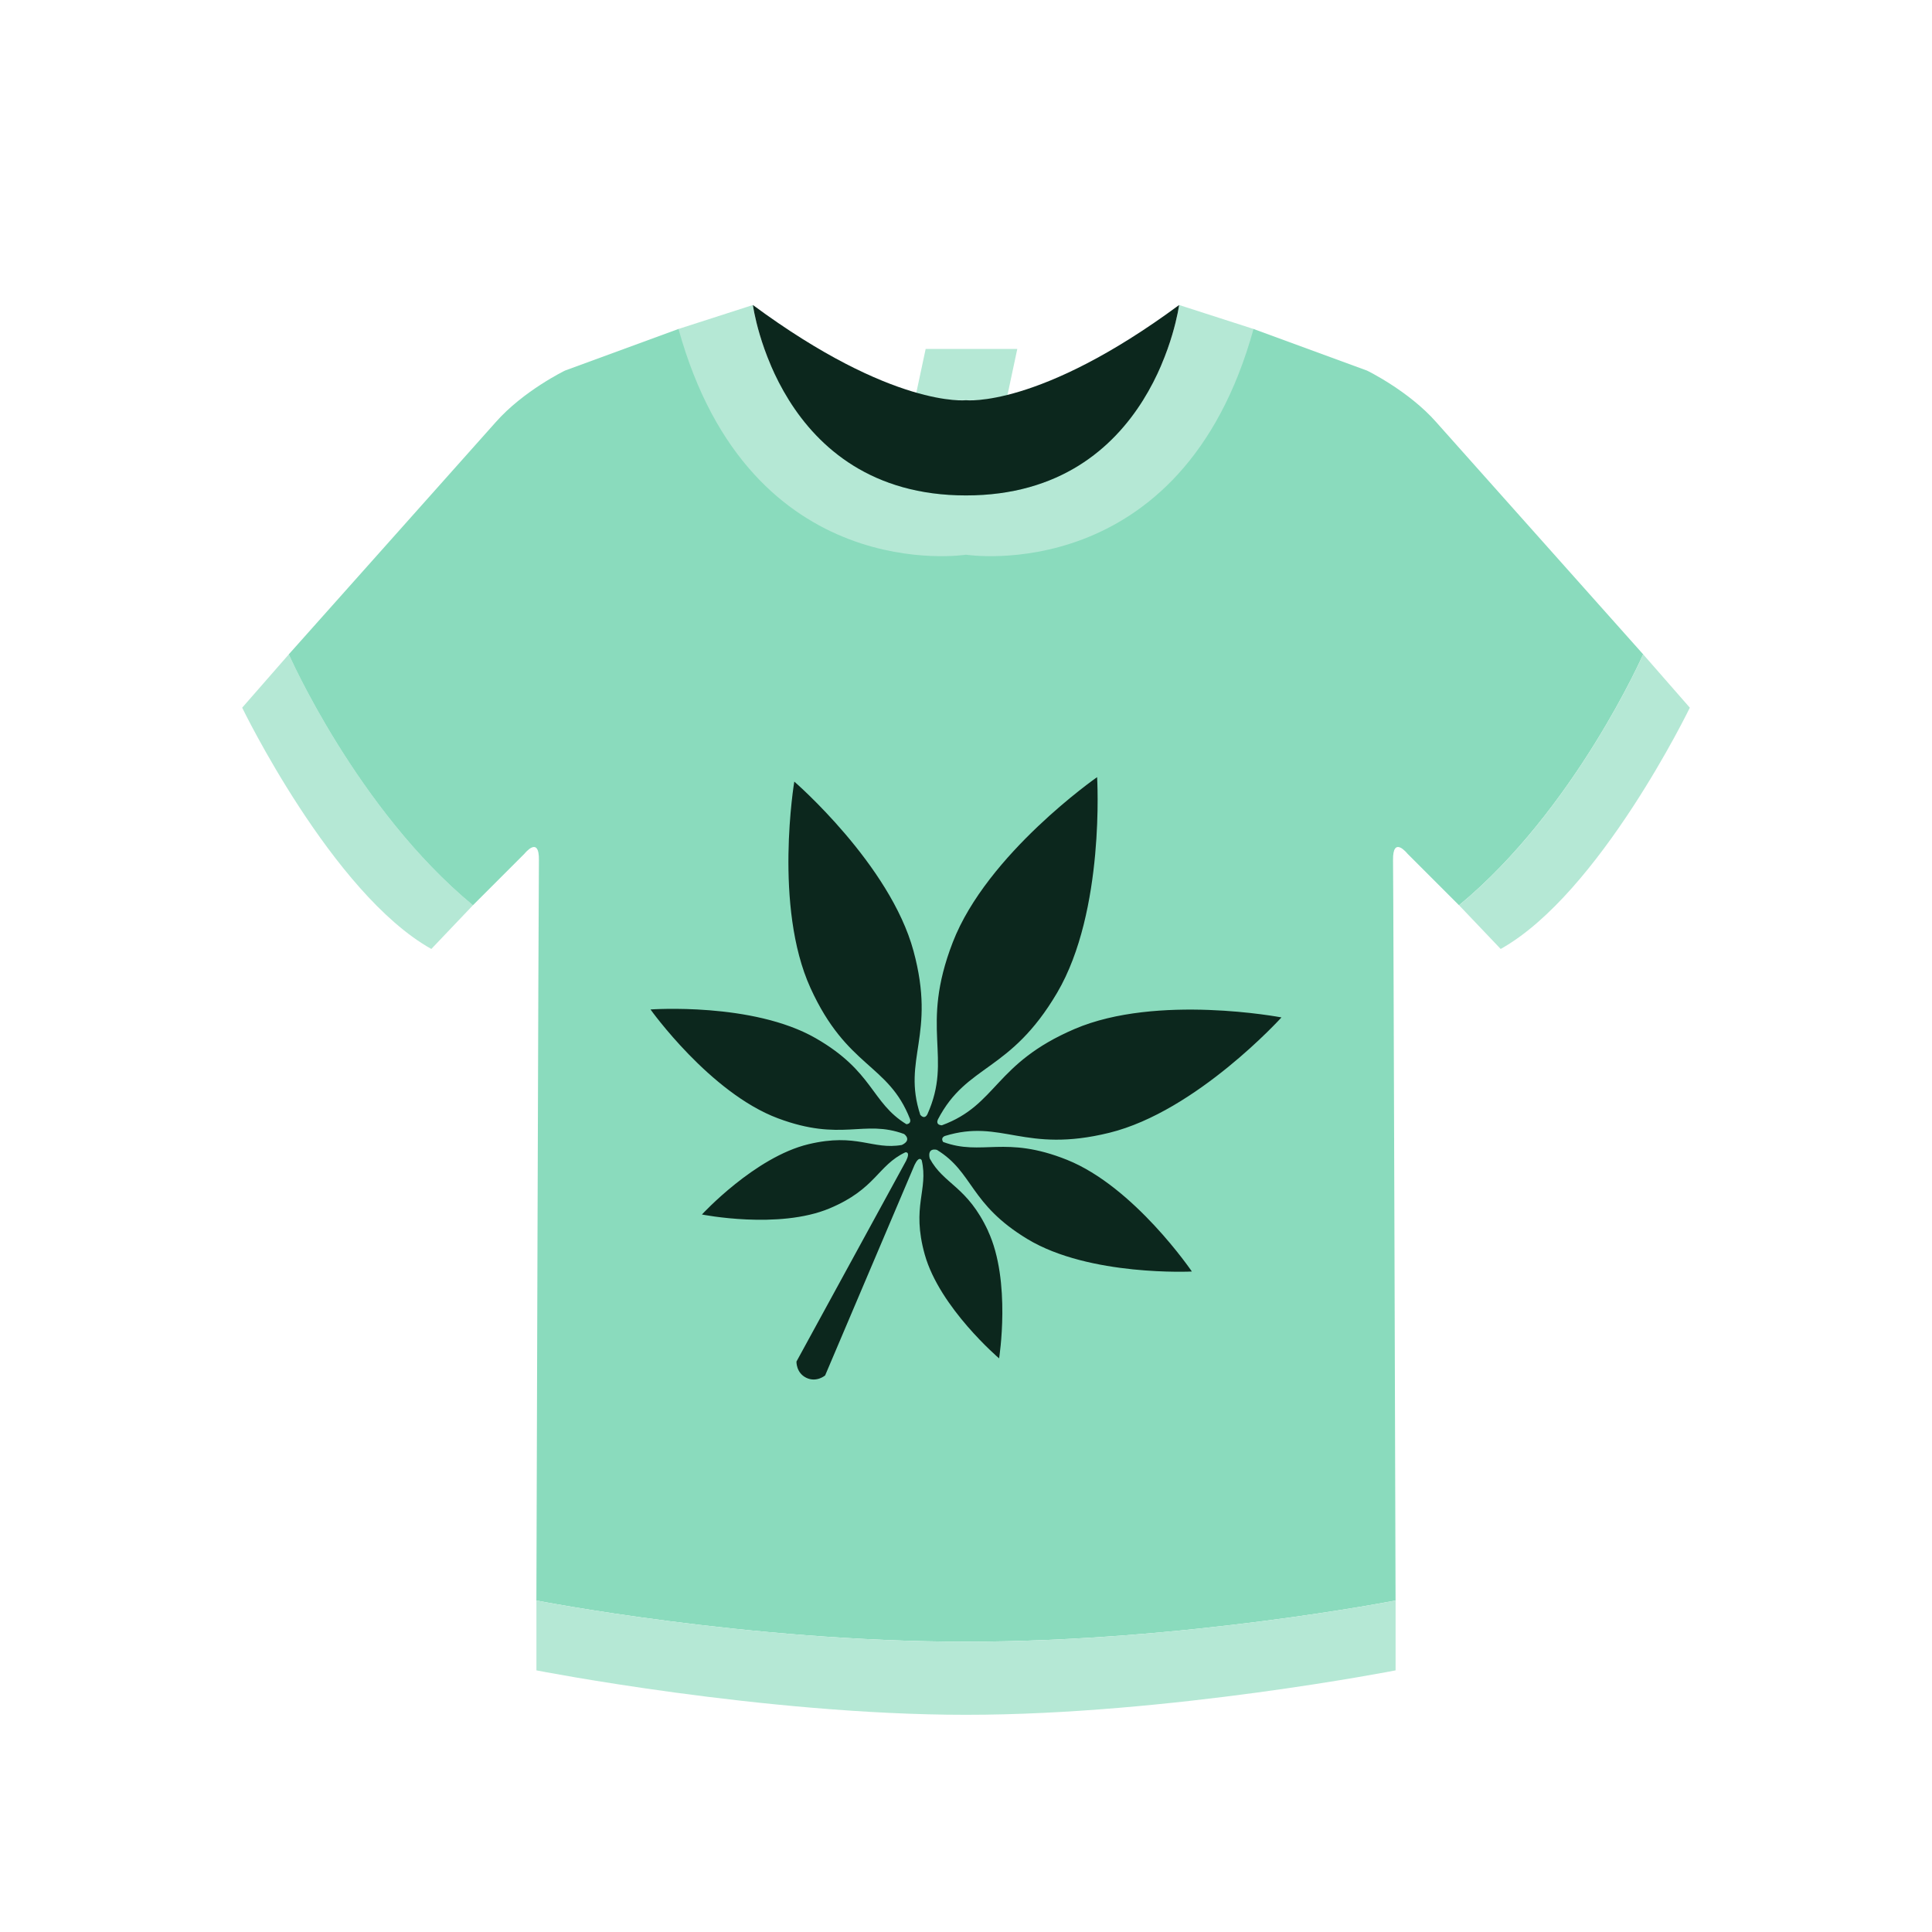
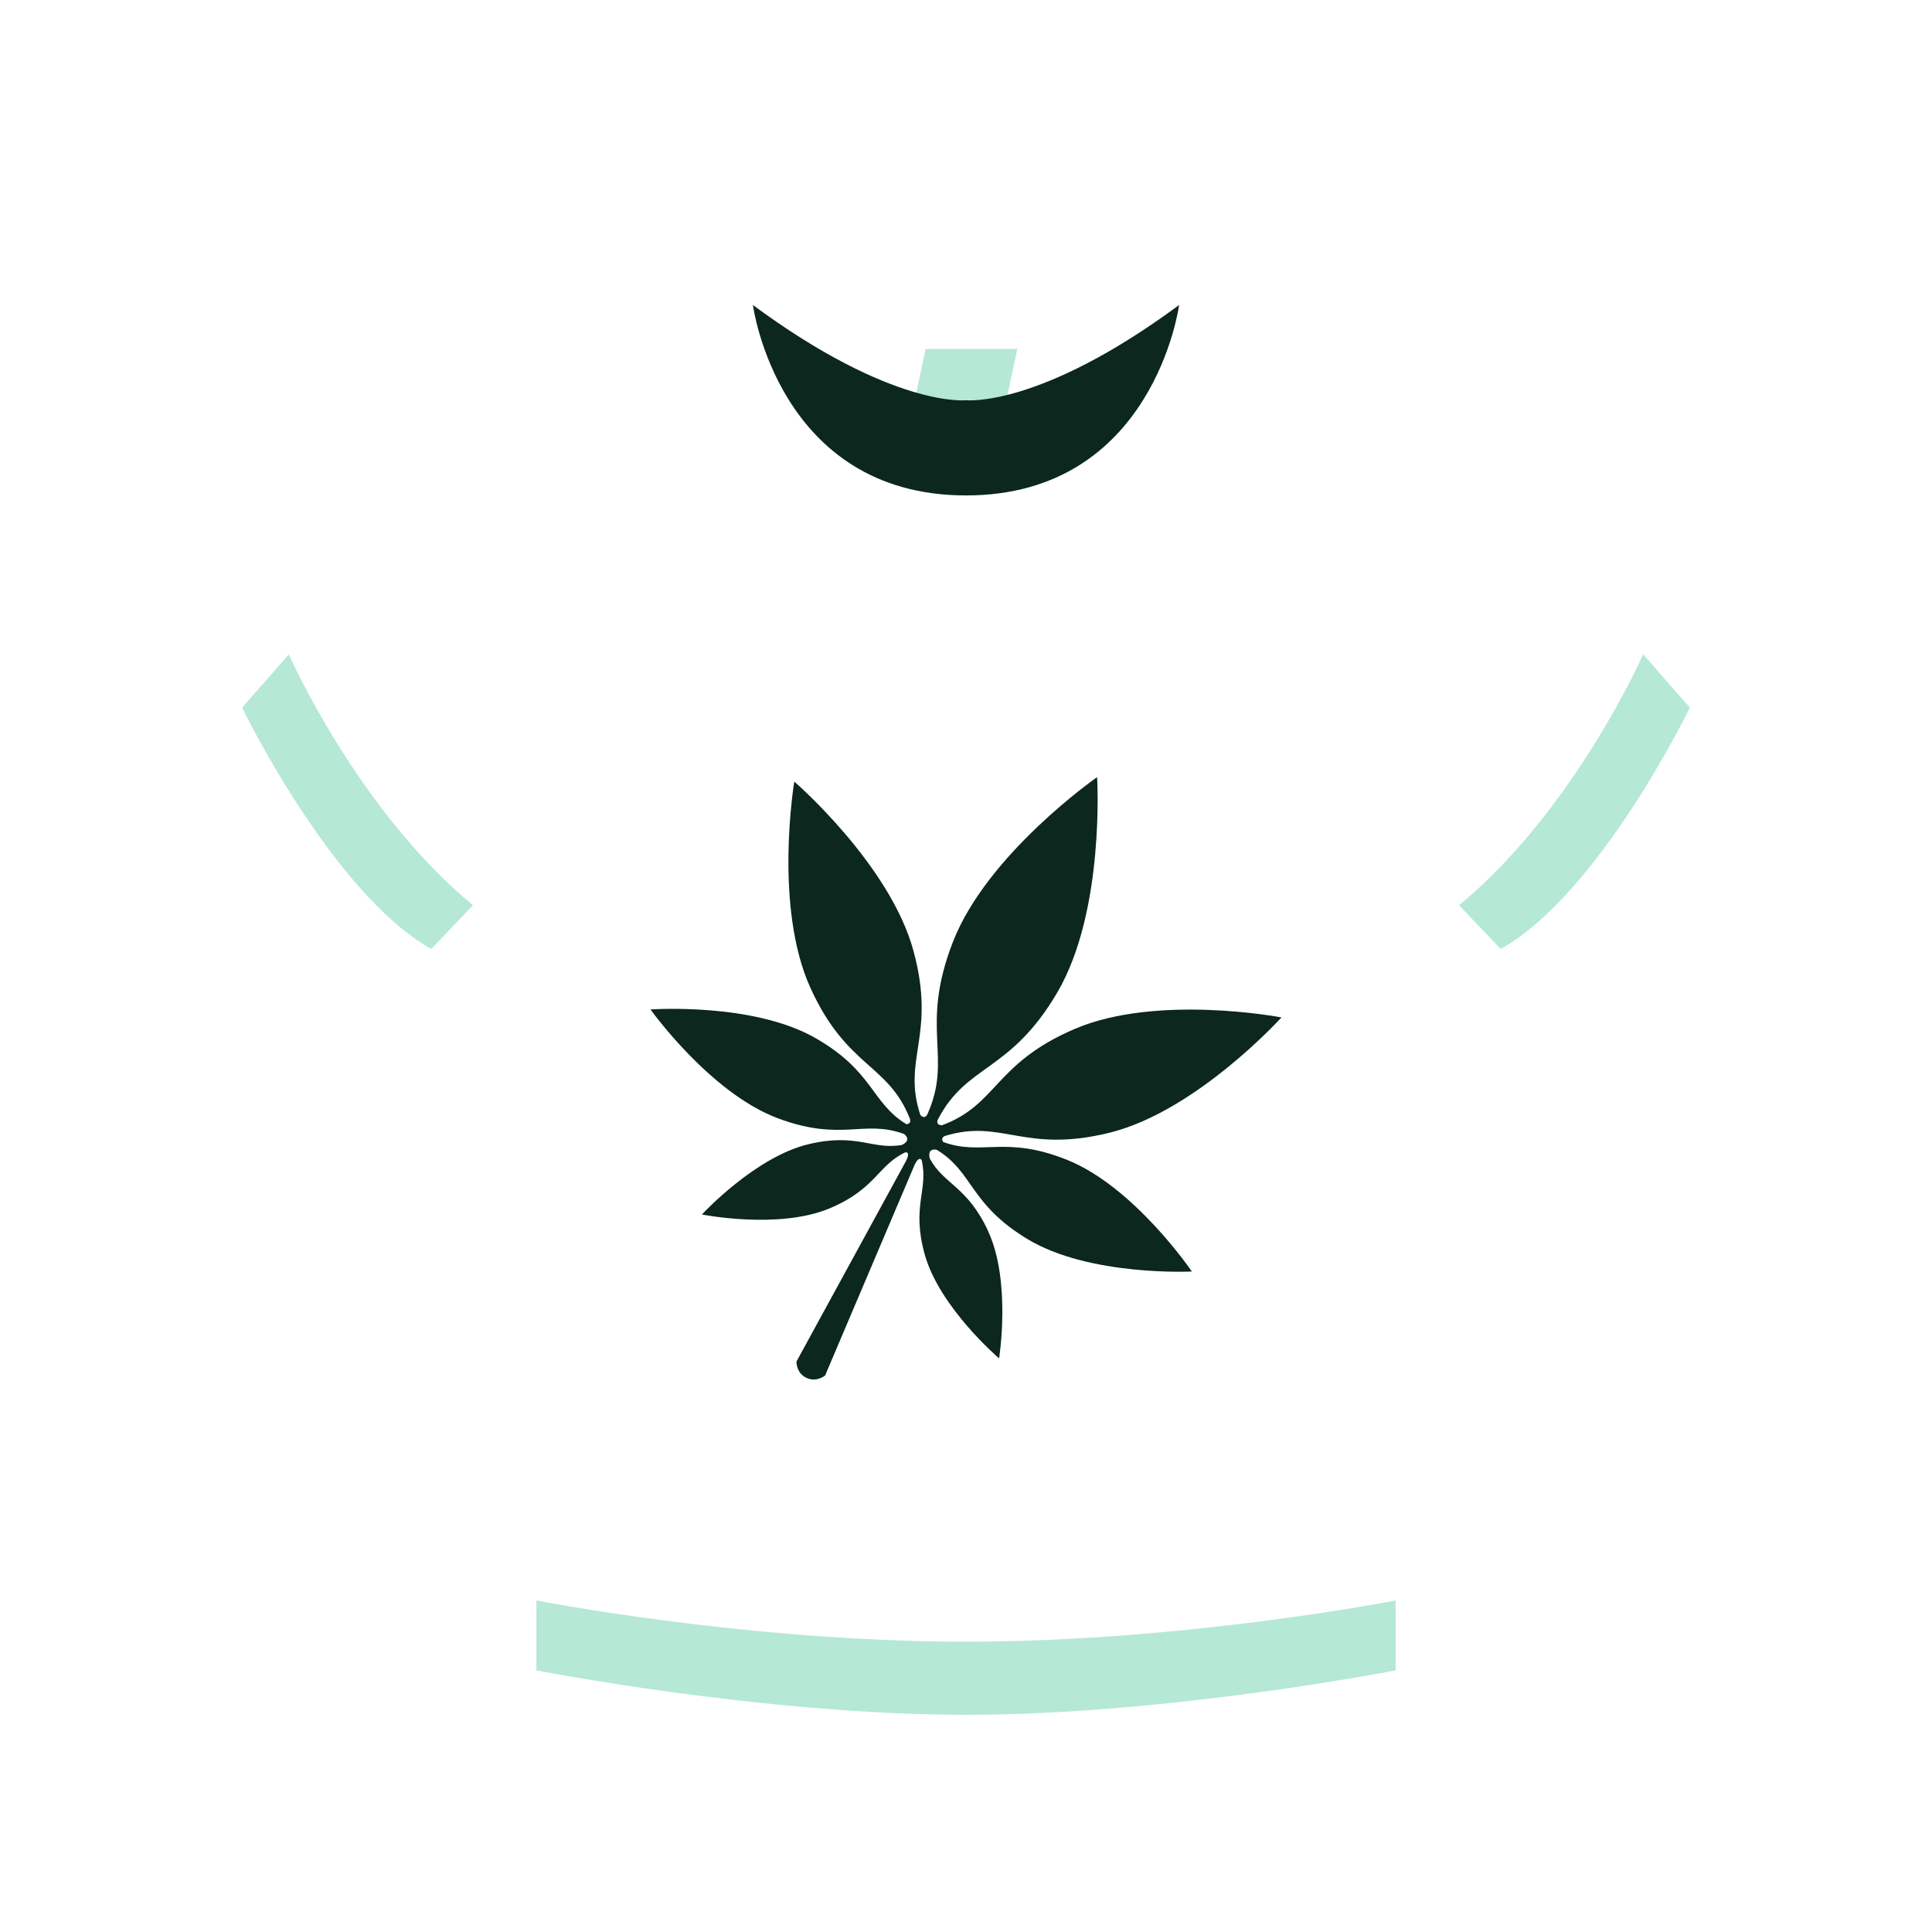
<svg xmlns="http://www.w3.org/2000/svg" width="150" height="150" viewBox="0 0 150 150" fill="none">
  <path d="M78.134 31.073H71.019L71.868 27.092H78.982L78.134 31.073Z" fill="#B5E8D5" />
  <path d="M36.721 70.284C27.714 62.843 22.426 50.801 22.426 50.801L18.803 54.945C18.803 54.945 25.787 69.369 33.489 73.677L36.719 70.283L36.721 70.284Z" fill="#B5E8D5" />
-   <path d="M111.519 32.787C109.366 30.339 106.134 28.772 106.134 28.772L97.322 25.541L77.447 33.431L74.999 36.604L72.551 33.431L52.677 25.541L43.865 28.772C43.865 28.772 40.634 30.339 38.479 32.787L22.423 50.801C22.423 50.801 27.71 62.844 36.717 70.284L40.731 66.269C40.731 66.269 41.874 64.833 41.841 66.792C41.809 68.751 41.645 124.261 41.645 124.261C41.645 124.261 57.962 127.46 74.998 127.46C92.034 127.46 108.351 124.261 108.351 124.261C108.351 124.261 108.189 68.749 108.155 66.792C108.123 64.833 109.265 66.269 109.265 66.269L113.279 70.284C122.286 62.843 127.574 50.801 127.574 50.801L111.518 32.787H111.519Z" fill="#8ADBBD" />
-   <path d="M91.546 23.681C91.546 23.681 89.587 38.465 75.001 38.465C60.414 38.465 58.455 23.681 58.455 23.681L52.679 25.541C58.259 45.709 75.002 43.067 75.002 43.067C75.002 43.067 91.743 45.711 97.325 25.541L91.549 23.681H91.546Z" fill="#B5E8D5" />
  <path d="M75 31.073C75 31.073 69.322 31.709 58.455 23.681C58.455 23.681 60.414 38.465 75 38.465C89.587 38.465 91.546 23.681 91.546 23.681C80.678 31.709 75 31.073 75 31.073Z" fill="#0C271D" />
  <path d="M75.001 127.46C57.966 127.46 41.648 124.261 41.648 124.261V129.687C41.648 129.687 59.27 133.137 75.001 133.137C90.731 133.137 108.354 129.687 108.354 129.687V124.261C108.354 124.261 92.037 127.46 75.001 127.46Z" fill="#B5E8D5" />
  <path d="M113.281 70.284C122.287 62.843 127.575 50.801 127.575 50.801L131.198 54.945C131.198 54.945 124.214 69.369 116.513 73.677L113.282 70.283L113.281 70.284Z" fill="#B5E8D5" />
  <path d="M76.719 95.579C75.088 92.071 73.287 91.985 72.182 89.939C71.981 89.049 72.74 89.275 72.74 89.275C75.595 91.023 75.251 93.469 79.771 96.201C84.593 99.116 92.537 98.72 92.537 98.72C92.537 98.72 88.069 92.14 82.838 90.047C78.014 88.116 76.245 89.775 73.223 88.661C73.015 88.34 73.318 88.213 73.366 88.195C77.8 86.837 79.504 89.581 86.135 87.947C92.897 86.28 99.493 78.992 99.493 78.992C99.493 78.992 89.838 77.147 83.436 79.888C77.174 82.571 77.45 85.779 73.123 87.369C72.658 87.34 72.772 87.013 72.82 86.911C75.075 82.575 78.41 83.301 82.073 77.081C85.815 70.728 85.179 60.341 85.179 60.337C85.177 60.339 76.634 66.284 73.972 73.16C71.366 79.892 74.004 82.057 72.001 86.515C71.95 86.616 71.764 86.909 71.453 86.563C70.016 82.183 72.706 80.409 70.924 73.833C69.105 67.112 61.669 60.683 61.669 60.683C61.669 60.683 60.043 70.377 62.928 76.713C65.759 82.928 68.969 82.563 70.654 86.884C70.67 86.933 70.758 87.249 70.376 87.285C67.629 85.605 67.832 83.189 63.326 80.603C58.439 77.799 50.506 78.375 50.506 78.375C50.506 78.375 55.122 84.851 60.399 86.825C65.346 88.676 67.051 86.889 70.194 88.044C70.194 88.044 70.843 88.501 70.02 88.895C67.728 89.297 66.546 87.937 62.782 88.833C58.603 89.829 54.498 94.293 54.498 94.293C54.498 94.293 60.446 95.479 64.407 93.819C68.015 92.307 68.132 90.487 70.287 89.468C70.308 89.464 70.707 89.387 70.354 90.117L61.837 105.711C61.837 105.711 61.803 106.585 62.6 106.971C63.398 107.357 64.063 106.788 64.063 106.788L71.011 90.435C71.366 89.703 71.552 90.064 71.562 90.084C72.099 92.407 70.745 93.628 71.796 97.396C72.953 101.533 77.57 105.464 77.57 105.464C77.57 105.464 78.526 99.475 76.714 95.58L76.719 95.579Z" fill="#0C271D" />
</svg>